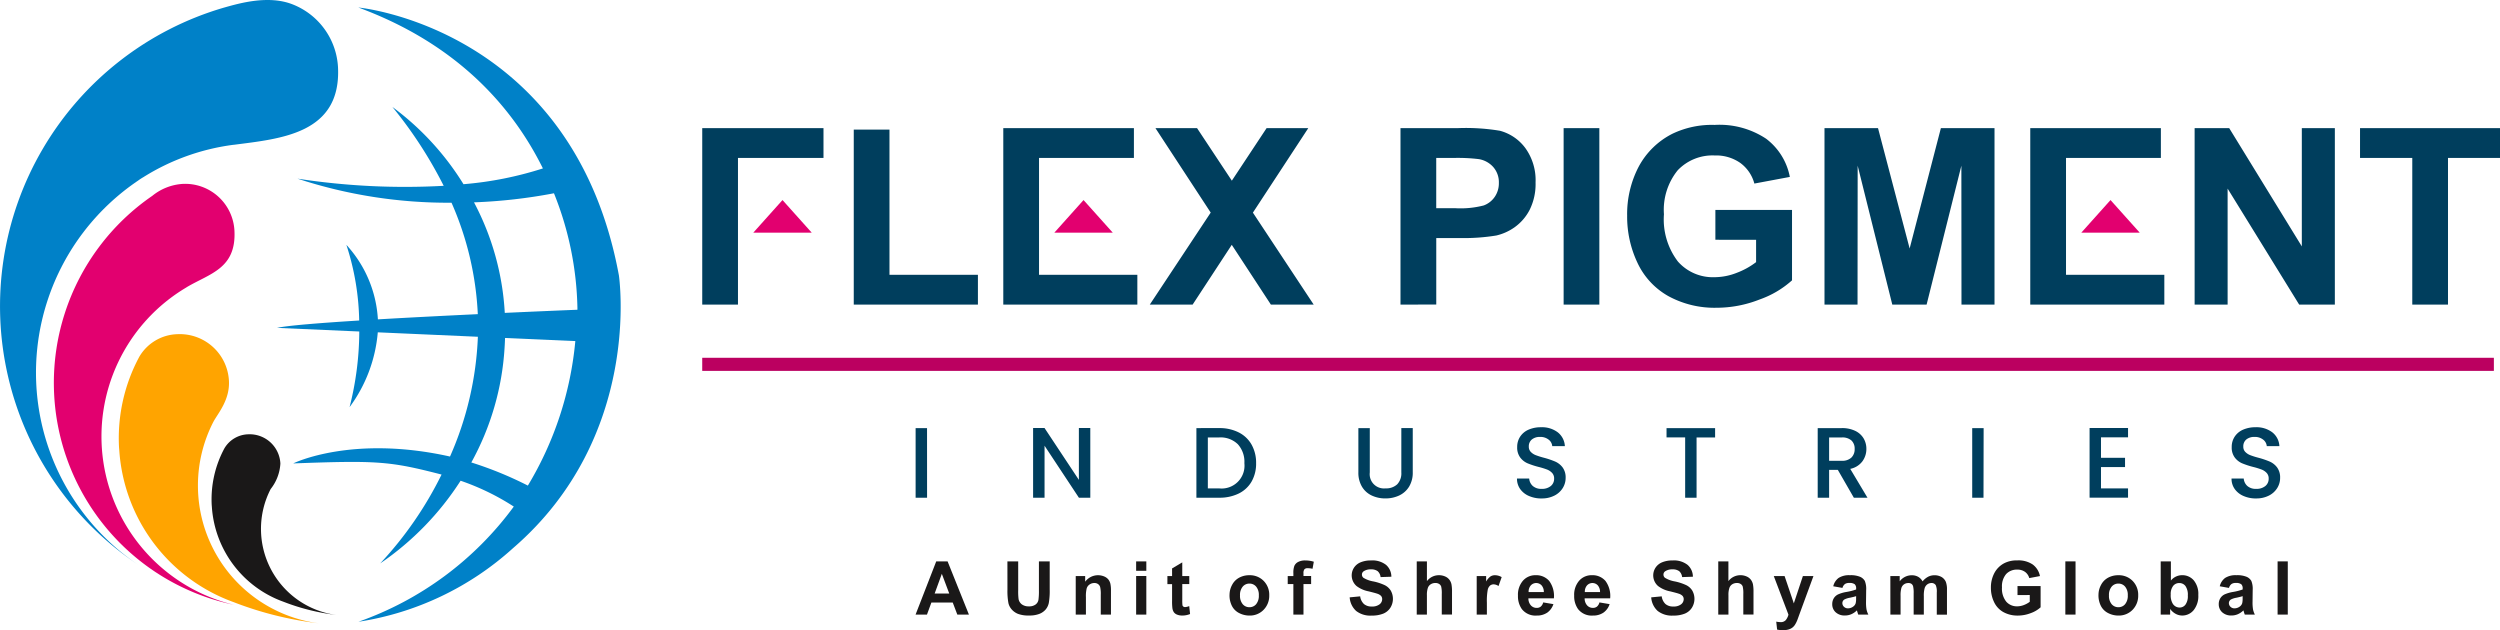
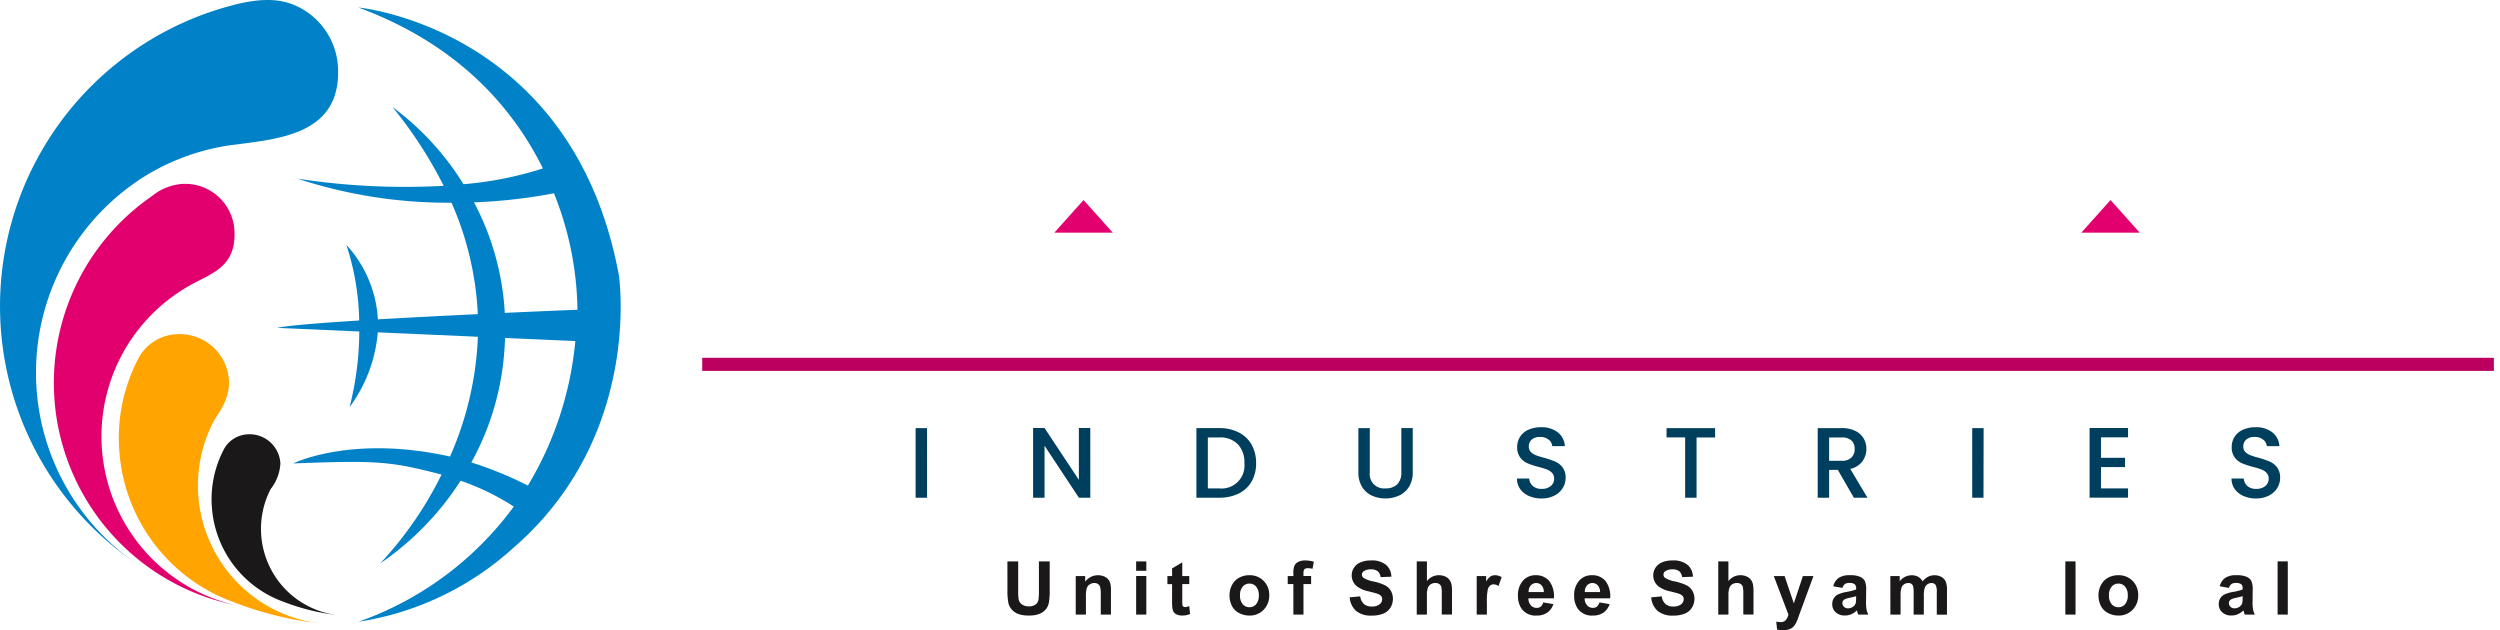
<svg xmlns="http://www.w3.org/2000/svg" id="Flex-logo" width="248.106" height="62.543" viewBox="0 0 248.106 62.543">
  <defs>
    <clipPath id="clip-path">
      <rect id="Rectangle_817" data-name="Rectangle 817" width="248.106" height="62.543" fill="none" />
    </clipPath>
  </defs>
  <g id="Group_3787" data-name="Group 3787" clip-path="url(#clip-path)">
    <g id="Group_3811" data-name="Group 3811" transform="translate(0.001 0)">
      <path id="Path_13037" data-name="Path 13037" d="M16.5,21.641A17.192,17.192,0,0,0,21.22,53.154a22.419,22.419,0,0,1-7.407-3c-.1-.061-.2-.135-.313-.2a22.519,22.519,0,0,1-.4-37.392,5.308,5.308,0,0,1,3.022-1.186,4.9,4.9,0,0,1,5.132,4.662c.18,3.757-2.443,4.224-4.758,5.6" transform="translate(2.013 6.874)" fill="#e2006f" fill-rule="evenodd" />
      <path id="Path_13038" data-name="Path 13038" d="M23.2,14.366a22.171,22.171,0,0,0-8.979,3.22,5.552,5.552,0,0,0-.523.342,22.994,22.994,0,0,0,.067,38.159A30.87,30.87,0,0,1,22.233.754c1.532-.43,4.439-1.28,6.855-.3a7.108,7.108,0,0,1,4.458,6.273c.289,6.555-5.689,7.038-10.344,7.643" transform="translate(0 0)" fill="#0081c8" fill-rule="evenodd" />
      <path id="Path_13039" data-name="Path 13039" d="M18.281,25.324a4.887,4.887,0,0,0-5.118-4.649,4.53,4.53,0,0,0-3.775,2.233,17.06,17.06,0,0,0-2.02,8.926c.008.172.029.329.037.486A17.23,17.23,0,0,0,18.749,47.269a34.355,34.355,0,0,0,8.45,2.1,13.793,13.793,0,0,1-10.461-20c.435-.823,1.635-2.145,1.543-4.048" transform="translate(4.44 12.49)" fill="#ffa400" fill-rule="evenodd" />
      <path id="Path_13040" data-name="Path 13040" d="M39.739,30.77c3.515-.16,6.289-.274,7.21-.311l0-.17A32.039,32.039,0,0,0,44.621,18.9a52.389,52.389,0,0,1-7.936.9A26.485,26.485,0,0,1,39.739,30.77M36.421,45.616a36.38,36.38,0,0,1,5.61,2.294A33.789,33.789,0,0,0,46.74,33.567l-6.974-.308c-.011.324-.026.651-.048.983a26.869,26.869,0,0,1-3.3,11.374M25.206.464S46.522,2.445,51.064,27.045c0,0,2.406,15.948-10.513,27.08a29.51,29.51,0,0,1-15.337,7.3,32.48,32.48,0,0,0,15.42-11.432,24.061,24.061,0,0,0-5.278-2.565,28.674,28.674,0,0,1-7.981,8.207,36.493,36.493,0,0,0,6.091-8.82c-5.148-1.33-6.355-1.413-14.722-1.105,0,0,5.772-2.868,15.56-.683A32.45,32.45,0,0,0,37.07,33.14l-9.934-.44a14.525,14.525,0,0,1-2.8,7.426,30.74,30.74,0,0,0,.964-7.508l-8.159-.359c.993-.228,4.189-.484,8.15-.733a25.558,25.558,0,0,0-1.271-7.506,11.916,11.916,0,0,1,3.127,7.394c3.2-.188,6.722-.366,9.916-.518a30.924,30.924,0,0,0-2.609-11.058,47.917,47.917,0,0,1-15.289-2.39,69.912,69.912,0,0,0,14.512.712,42.507,42.507,0,0,0-5.09-7.827A27.427,27.427,0,0,1,35.643,18a35.145,35.145,0,0,0,7.88-1.567C40.6,10.52,35.2,4.146,25.206.464" transform="translate(10.355 0.281)" fill="#0081c8" fill-rule="evenodd" />
      <path id="Path_13041" data-name="Path 13041" d="M19.918,29.773a3.054,3.054,0,0,0-3.2-2.905,2.83,2.83,0,0,0-2.358,1.4A10.667,10.667,0,0,0,13.1,33.841c.006.106.019.205.022.3a10.767,10.767,0,0,0,7.089,9.34A21.439,21.439,0,0,0,25.49,44.8a8.618,8.618,0,0,1-6.536-12.5,4.481,4.481,0,0,0,.964-2.53" transform="translate(7.907 16.233)" fill="#1a1818" fill-rule="evenodd" />
    </g>
    <path id="Path_13042" data-name="Path 13042" d="M189.679,33.5a3.067,3.067,0,0,1-1.251-.245,2.05,2.05,0,0,1-.874-.69,1.746,1.746,0,0,1-.318-1.043h1.211a1.1,1.1,0,0,0,.353.735,1.249,1.249,0,0,0,.879.289,1.358,1.358,0,0,0,.916-.284.919.919,0,0,0,.327-.73.794.794,0,0,0-.2-.566,1.374,1.374,0,0,0-.507-.339,7.479,7.479,0,0,0-.841-.258,8.111,8.111,0,0,1-1.1-.363,1.809,1.809,0,0,1-.72-.573,1.647,1.647,0,0,1-.3-1.033,1.833,1.833,0,0,1,.3-1.043,1.9,1.9,0,0,1,.834-.687,3.037,3.037,0,0,1,1.243-.239,2.6,2.6,0,0,1,1.644.5,1.857,1.857,0,0,1,.711,1.378h-1.253a.9.9,0,0,0-.358-.647,1.318,1.318,0,0,0-.865-.27,1.235,1.235,0,0,0-.8.249.871.871,0,0,0-.306.715.718.718,0,0,0,.194.521,1.359,1.359,0,0,0,.491.324,7.906,7.906,0,0,0,.815.258,8.29,8.29,0,0,1,1.118.379,1.838,1.838,0,0,1,.735.581,1.67,1.67,0,0,1,.3,1.048,1.884,1.884,0,0,1-.284.995,2.052,2.052,0,0,1-.825.751,2.719,2.719,0,0,1-1.279.284m-15.388-6.064v2.028h2.386v.924h-2.386V32.5h2.684v.924h-3.817V26.507h3.817v.924Zm-11.661,5.994H161.5V26.517h1.133Zm-15.321-3.667h1.253a1.312,1.312,0,0,0,.958-.318,1.144,1.144,0,0,0,.324-.855,1.108,1.108,0,0,0-.318-.841,1.352,1.352,0,0,0-.964-.3h-1.253Zm2.456,3.667-1.591-2.764h-.865v2.764h-1.133V26.517h2.386a2.978,2.978,0,0,1,1.346.278,1.946,1.946,0,0,1,.826.746,2.041,2.041,0,0,1,.273,1.044,2.068,2.068,0,0,1-.393,1.227,2,2,0,0,1-1.208.751l1.71,2.862Zm-13.771-6.908v.924h-1.839v5.984h-1.133V27.441h-1.848v-.924ZM118.767,33.5a3.074,3.074,0,0,1-1.253-.245,2.05,2.05,0,0,1-.874-.69,1.757,1.757,0,0,1-.318-1.043h1.211a1.1,1.1,0,0,0,.353.735,1.25,1.25,0,0,0,.881.289,1.357,1.357,0,0,0,.914-.284.919.919,0,0,0,.327-.73.794.794,0,0,0-.2-.566,1.374,1.374,0,0,0-.507-.339,7.539,7.539,0,0,0-.839-.258,8.068,8.068,0,0,1-1.1-.363,1.809,1.809,0,0,1-.72-.573,1.647,1.647,0,0,1-.3-1.033,1.833,1.833,0,0,1,.3-1.043,1.9,1.9,0,0,1,.834-.687,3.037,3.037,0,0,1,1.243-.239,2.592,2.592,0,0,1,1.644.5,1.857,1.857,0,0,1,.711,1.378h-1.253a.9.9,0,0,0-.358-.647,1.318,1.318,0,0,0-.865-.27,1.227,1.227,0,0,0-.794.249.868.868,0,0,0-.308.715.719.719,0,0,0,.194.521,1.36,1.36,0,0,0,.491.324,7.907,7.907,0,0,0,.815.258,8.289,8.289,0,0,1,1.118.379,1.854,1.854,0,0,1,.736.581,1.669,1.669,0,0,1,.3,1.048,1.884,1.884,0,0,1-.284.995,2.052,2.052,0,0,1-.825.751,2.712,2.712,0,0,1-1.277.284m-17.05-6.979v4.4a1.416,1.416,0,0,0,1.561,1.58,1.6,1.6,0,0,0,1.158-.4,1.571,1.571,0,0,0,.411-1.182v-4.4h1.134V30.9a2.656,2.656,0,0,1-.367,1.433,2.3,2.3,0,0,1-.985.874,3.169,3.169,0,0,1-1.362.289,3.135,3.135,0,0,1-1.356-.289,2.22,2.22,0,0,1-.969-.874,2.7,2.7,0,0,1-.358-1.433V26.517ZM86.763,32.5A2.27,2.27,0,0,0,89.269,30a2.6,2.6,0,0,0-.647-1.879,2.451,2.451,0,0,0-1.859-.677H85.642V32.5Zm0-5.984a4.191,4.191,0,0,1,1.933.424,3.011,3.011,0,0,1,1.283,1.211A3.652,3.652,0,0,1,90.432,30a3.571,3.571,0,0,1-.452,1.829A2.986,2.986,0,0,1,88.7,33.013a4.294,4.294,0,0,1-1.933.412H84.507V26.517ZM73.978,33.425H72.846l-3.409-5.159v5.159H68.3V26.507h1.134l3.409,5.148V26.507h1.133Zm-16.2,0H56.641V26.517h1.133Z" transform="translate(34.227 15.969)" fill="#003e5d" />
    <rect id="Rectangle_814" data-name="Rectangle 814" width="177.807" height="1.301" transform="translate(69.691 35.507)" fill="#bb0060" />
-     <path id="Path_13043" data-name="Path 13043" d="M213.149,25.557V11.007h-5.185V8.047h13.891v2.96h-5.161V25.557Zm-21.6,0V8.047h3.432l7.206,11.735V8.047h3.278V25.557h-3.542l-7.1-11.511V25.557Zm-16.312,0V8.047H188.2v2.96h-9.415V22.6h9.757v2.96Zm-20.421,0V8.047h5.312l3.138,11.944,3.1-11.944h5.323V25.557h-3.278L168.4,11.772,164.95,25.557h-3.406l-3.436-13.786-.013,13.786Zm-10.829-6.432v-2.96h7.606v6.987a9.509,9.509,0,0,1-3.217,1.9,11.654,11.654,0,0,1-4.267.82,9.555,9.555,0,0,1-4.786-1.153,7.361,7.361,0,0,1-3.064-3.3,10.694,10.694,0,0,1-1.028-4.675,10.154,10.154,0,0,1,1.145-4.872A7.757,7.757,0,0,1,139.732,8.6a9.045,9.045,0,0,1,4.19-.873,8.364,8.364,0,0,1,5.1,1.37,6.2,6.2,0,0,1,2.355,3.791l-3.521.659a3.723,3.723,0,0,0-1.389-2.042,4.18,4.18,0,0,0-2.544-.746,4.765,4.765,0,0,0-3.675,1.471,6.221,6.221,0,0,0-1.365,4.365,6.885,6.885,0,0,0,1.381,4.684,4.624,4.624,0,0,0,3.627,1.561,6.069,6.069,0,0,0,2.222-.436,7.51,7.51,0,0,0,1.915-1.059V19.126ZM128.927,8.047h3.545V25.557h-3.545Zm-12.643,2.96v4.988h1.927A9.066,9.066,0,0,0,121,15.718a2.278,2.278,0,0,0,1.1-.865,2.374,2.374,0,0,0,.4-1.365,2.287,2.287,0,0,0-.558-1.582,2.459,2.459,0,0,0-1.42-.783,17.315,17.315,0,0,0-2.535-.117Zm-3.547,14.551V8.047h5.67a20.56,20.56,0,0,1,4.2.261,4.606,4.606,0,0,1,2.519,1.715,5.442,5.442,0,0,1,1.016,3.412,5.746,5.746,0,0,1-.582,2.71,4.847,4.847,0,0,1-1.484,1.729,5.144,5.144,0,0,1-1.83.828,20.122,20.122,0,0,1-3.659.252h-2.3v6.6Zm-24.879,0,6.045-9.13L88.419,8.047h4.129L96,13.261l3.448-5.214h4.137l-5.495,8.386,6.032,9.125H99.874l-3.881-5.931-3.884,5.931Zm-14.54,0V8.047H86.281v2.96H76.865V22.6h9.757v2.96Zm-14.84,0V8.194h3.545V22.6H70.8v2.96Zm-15.037,0V8.047H55.474v2.96H46.987V25.557Z" transform="translate(26.251 4.67)" fill="#003e5d" />
-     <path id="Path_13044" data-name="Path 13044" d="M46.6,15.613h5.8l-2.9-3.237Z" transform="translate(28.158 7.478)" fill="#e2006f" fill-rule="evenodd" />
    <path id="Path_13045" data-name="Path 13045" d="M65.222,15.613h5.8l-2.9-3.237Z" transform="translate(39.412 7.478)" fill="#e2006f" fill-rule="evenodd" />
    <path id="Path_13046" data-name="Path 13046" d="M128.752,15.613h5.8l-2.9-3.237Z" transform="translate(77.801 7.478)" fill="#e2006f" fill-rule="evenodd" />
-     <path id="Path_13047" data-name="Path 13047" d="M59.98,37.915l-.735-1.954-.712,1.954Zm1.954,2.094H60.782l-.456-1.2H58.209l-.44,1.2H56.638l2.05-5.28h1.129Z" transform="translate(34.225 20.986)" fill="#1a1818" />
    <path id="Path_13048" data-name="Path 13048" d="M62.32,34.728h1.07v2.86a6.114,6.114,0,0,0,.038.884.853.853,0,0,0,.322.52,1.114,1.114,0,0,0,.7.2A1.048,1.048,0,0,0,65.126,39a.727.727,0,0,0,.274-.456,6.068,6.068,0,0,0,.047-.9V34.728h1.07V37.5a7.135,7.135,0,0,1-.087,1.344,1.48,1.48,0,0,1-.319.663,1.563,1.563,0,0,1-.618.43,2.667,2.667,0,0,1-1.012.162,2.9,2.9,0,0,1-1.144-.175,1.649,1.649,0,0,1-.614-.454,1.45,1.45,0,0,1-.3-.587,6.46,6.46,0,0,1-.1-1.341Z" transform="translate(37.658 20.985)" fill="#1a1818" />
    <path id="Path_13049" data-name="Path 13049" d="M70.042,39.492H69.031V37.541a3.073,3.073,0,0,0-.064-.8.574.574,0,0,0-.213-.284.608.608,0,0,0-.353-.1.818.818,0,0,0-.476.143.725.725,0,0,0-.289.382,3.216,3.216,0,0,0-.079.878v1.731H66.546V35.664h.937v.563a1.586,1.586,0,0,1,1.882-.523,1.047,1.047,0,0,1,.422.306,1.127,1.127,0,0,1,.2.425,3.177,3.177,0,0,1,.056.68Z" transform="translate(40.212 21.503)" fill="#1a1818" />
    <path id="Path_13050" data-name="Path 13050" d="M70.283,36.181h1.011v3.828H70.283Zm0-1.453h1.011v.937H70.283Z" transform="translate(42.47 20.985)" fill="#1a1818" />
    <path id="Path_13051" data-name="Path 13051" d="M74.387,36.145v.8h-.695V38.5a4.34,4.34,0,0,0,.019.55.234.234,0,0,0,.091.128.286.286,0,0,0,.172.05,1.319,1.319,0,0,0,.407-.1l.085.786a1.993,1.993,0,0,1-.8.151,1.268,1.268,0,0,1-.491-.091.711.711,0,0,1-.319-.239.971.971,0,0,1-.144-.4,5.357,5.357,0,0,1-.032-.717V36.949h-.464v-.8h.464v-.759l1.011-.6v1.357Z" transform="translate(43.64 21.022)" fill="#1a1818" />
    <path id="Path_13052" data-name="Path 13052" d="M77.1,37.586a1.274,1.274,0,0,0,.27.873.857.857,0,0,0,.666.3.849.849,0,0,0,.663-.3,1.294,1.294,0,0,0,.268-.881,1.265,1.265,0,0,0-.268-.865.85.85,0,0,0-.663-.3.859.859,0,0,0-.666.3,1.272,1.272,0,0,0-.27.873m-1.04-.055a2.057,2.057,0,0,1,.249-.977,1.7,1.7,0,0,1,.7-.722,2.088,2.088,0,0,1,1.016-.249,1.907,1.907,0,0,1,1.423.565,1.952,1.952,0,0,1,.553,1.426,1.978,1.978,0,0,1-.56,1.442,1.89,1.89,0,0,1-1.409.571,2.212,2.212,0,0,1-1-.239,1.623,1.623,0,0,1-.725-.7,2.315,2.315,0,0,1-.249-1.12" transform="translate(45.962 21.503)" fill="#1a1818" />
    <path id="Path_13053" data-name="Path 13053" d="M79.66,36.217h.56v-.289a1.905,1.905,0,0,1,.1-.722.811.811,0,0,1,.379-.388,1.48,1.48,0,0,1,.7-.149,2.89,2.89,0,0,1,.85.128l-.128.7a2.193,2.193,0,0,0-.476-.058.43.43,0,0,0-.322.1.6.6,0,0,0-.1.4v.273h.759v.8h-.759v3.032H80.22V37.013h-.56Z" transform="translate(48.137 20.95)" fill="#1a1818" />
    <path id="Path_13054" data-name="Path 13054" d="M83.494,38.334l1.04-.1a1.265,1.265,0,0,0,.379.765,1.143,1.143,0,0,0,.77.244,1.185,1.185,0,0,0,.773-.217.651.651,0,0,0,.262-.509.492.492,0,0,0-.109-.321.881.881,0,0,0-.383-.226c-.124-.045-.406-.12-.849-.231a2.861,2.861,0,0,1-1.2-.526,1.4,1.4,0,0,1-.257-1.822,1.434,1.434,0,0,1,.658-.536,2.631,2.631,0,0,1,1.036-.184,2.2,2.2,0,0,1,1.49.441,1.563,1.563,0,0,1,.526,1.174l-1.07.037a.913.913,0,0,0-.29-.587,1.065,1.065,0,0,0-.671-.18,1.2,1.2,0,0,0-.722.193.39.39,0,0,0-.168.329.4.4,0,0,0,.159.321,2.761,2.761,0,0,0,.977.355,5.127,5.127,0,0,1,1.147.38,1.473,1.473,0,0,1,.582.537,1.665,1.665,0,0,1-.042,1.691,1.511,1.511,0,0,1-.712.589,3,3,0,0,1-1.149.193,2.289,2.289,0,0,1-1.538-.462,2,2,0,0,1-.64-1.344" transform="translate(50.453 20.949)" fill="#1a1818" />
    <path id="Path_13055" data-name="Path 13055" d="M88.652,34.728v1.957a1.5,1.5,0,0,1,1.178-.586,1.521,1.521,0,0,1,.634.128,1.046,1.046,0,0,1,.425.332,1.161,1.161,0,0,1,.2.446,3.949,3.949,0,0,1,.053.76v2.241H90.126V37.989a2.991,2.991,0,0,0-.058-.764.493.493,0,0,0-.207-.257.657.657,0,0,0-.369-.095.848.848,0,0,0-.454.122.7.7,0,0,0-.294.369,2.154,2.154,0,0,0-.093.727v1.916H87.641v-5.28Z" transform="translate(52.959 20.985)" fill="#1a1818" />
    <path id="Path_13056" data-name="Path 13056" d="M92.361,39.492H91.35V35.664h.937v.544a1.6,1.6,0,0,1,.435-.505.817.817,0,0,1,.44-.119,1.309,1.309,0,0,1,.667.189l-.314.884a.887.887,0,0,0-.475-.167.567.567,0,0,0-.361.117.791.791,0,0,0-.233.422,6.04,6.04,0,0,0-.085,1.283Z" transform="translate(55.201 21.503)" fill="#1a1818" />
    <path id="Path_13057" data-name="Path 13057" d="M96.47,37.258a.982.982,0,0,0-.226-.671.725.725,0,0,0-1.07.013.936.936,0,0,0-.212.658Zm-.059,1.025,1.011.17a1.675,1.675,0,0,1-.613.845,1.818,1.818,0,0,1-1.051.29,1.711,1.711,0,0,1-1.476-.653,2.2,2.2,0,0,1-.379-1.322,2.12,2.12,0,0,1,.5-1.49,1.634,1.634,0,0,1,1.256-.541A1.7,1.7,0,0,1,97,36.148a2.51,2.51,0,0,1,.47,1.729h-2.53a1.024,1.024,0,0,0,.245.7.757.757,0,0,0,.579.25.624.624,0,0,0,.4-.128.8.8,0,0,0,.244-.417" transform="translate(56.743 21.502)" fill="#1a1818" />
    <path id="Path_13058" data-name="Path 13058" d="M99.947,37.258a.982.982,0,0,0-.226-.671.725.725,0,0,0-1.07.013.936.936,0,0,0-.212.658Zm-.059,1.025,1.011.17a1.669,1.669,0,0,1-.614.845,1.81,1.81,0,0,1-1.049.29,1.711,1.711,0,0,1-1.476-.653,2.2,2.2,0,0,1-.379-1.322,2.12,2.12,0,0,1,.5-1.49,1.634,1.634,0,0,1,1.256-.541,1.7,1.7,0,0,1,1.346.565,2.51,2.51,0,0,1,.47,1.729H98.42a1.024,1.024,0,0,0,.245.7.757.757,0,0,0,.579.25.624.624,0,0,0,.4-.128.8.8,0,0,0,.244-.417" transform="translate(58.844 21.502)" fill="#1a1818" />
    <path id="Path_13059" data-name="Path 13059" d="M102.147,38.334l1.04-.1a1.265,1.265,0,0,0,.379.765,1.143,1.143,0,0,0,.77.244,1.185,1.185,0,0,0,.773-.217.651.651,0,0,0,.261-.509.492.492,0,0,0-.109-.321.881.881,0,0,0-.383-.226c-.124-.045-.406-.12-.849-.231a2.861,2.861,0,0,1-1.2-.526,1.4,1.4,0,0,1-.257-1.822,1.434,1.434,0,0,1,.658-.536,2.631,2.631,0,0,1,1.036-.184,2.2,2.2,0,0,1,1.49.441,1.564,1.564,0,0,1,.526,1.174l-1.07.037a.913.913,0,0,0-.29-.587,1.065,1.065,0,0,0-.671-.18,1.2,1.2,0,0,0-.722.193.39.39,0,0,0-.168.329.4.4,0,0,0,.159.321,2.761,2.761,0,0,0,.977.355,5.126,5.126,0,0,1,1.147.38,1.473,1.473,0,0,1,.582.537,1.664,1.664,0,0,1-.042,1.691,1.511,1.511,0,0,1-.712.589,3,3,0,0,1-1.15.193,2.287,2.287,0,0,1-1.537-.462,2,2,0,0,1-.64-1.344" transform="translate(61.725 20.949)" fill="#1a1818" />
    <path id="Path_13060" data-name="Path 13060" d="M107.3,34.728v1.957a1.5,1.5,0,0,1,1.178-.586,1.521,1.521,0,0,1,.634.128,1.046,1.046,0,0,1,.425.332,1.161,1.161,0,0,1,.2.446,3.95,3.95,0,0,1,.053.76v2.241h-1.011V37.989a2.991,2.991,0,0,0-.058-.764.493.493,0,0,0-.207-.257.657.657,0,0,0-.369-.095.857.857,0,0,0-.456.122.7.7,0,0,0-.292.369,2.153,2.153,0,0,0-.093.727v1.916h-1.011v-5.28Z" transform="translate(64.231 20.985)" fill="#1a1818" />
    <path id="Path_13061" data-name="Path 13061" d="M109.728,35.634H110.8l.918,2.714.9-2.714h1.048l-1.351,3.683-.242.664a2.652,2.652,0,0,1-.257.51,1.072,1.072,0,0,1-.278.286,1.21,1.21,0,0,1-.387.172,2.042,2.042,0,0,1-.518.061,2.749,2.749,0,0,1-.574-.061l-.088-.789a2.291,2.291,0,0,0,.43.047.636.636,0,0,0,.523-.207,1.456,1.456,0,0,0,.261-.531Z" transform="translate(66.306 21.533)" fill="#1a1818" />
    <path id="Path_13062" data-name="Path 13062" d="M115.717,37.662c-.13.043-.335.095-.616.156a1.871,1.871,0,0,0-.55.175.427.427,0,0,0-.2.358.5.5,0,0,0,.159.367.556.556,0,0,0,.4.154.875.875,0,0,0,.523-.18.633.633,0,0,0,.241-.335,2.013,2.013,0,0,0,.04-.493Zm-1.357-.818-.914-.162a1.443,1.443,0,0,1,.533-.829,1.936,1.936,0,0,1,1.125-.27,2.418,2.418,0,0,1,1.009.16,1,1,0,0,1,.465.406,2.092,2.092,0,0,1,.135.906l-.014,1.179a4.161,4.161,0,0,0,.048.744,2.094,2.094,0,0,0,.181.512h-1c-.027-.066-.059-.164-.1-.3-.016-.059-.029-.1-.035-.117a1.782,1.782,0,0,1-.553.38,1.569,1.569,0,0,1-.629.128,1.3,1.3,0,0,1-.927-.321,1.062,1.062,0,0,1-.338-.81,1.1,1.1,0,0,1,.154-.578,1.013,1.013,0,0,1,.435-.388,3.362,3.362,0,0,1,.8-.236,5.46,5.46,0,0,0,.982-.249v-.1a.537.537,0,0,0-.144-.422.865.865,0,0,0-.545-.125.714.714,0,0,0-.422.107.731.731,0,0,0-.245.379" transform="translate(68.49 21.502)" fill="#1a1818" />
    <path id="Path_13063" data-name="Path 13063" d="M116.939,35.665h.929v.523a1.5,1.5,0,0,1,1.19-.6,1.277,1.277,0,0,1,.637.152,1.148,1.148,0,0,1,.443.457,1.783,1.783,0,0,1,.544-.457,1.334,1.334,0,0,1,.624-.152,1.39,1.39,0,0,1,.712.172,1.037,1.037,0,0,1,.435.5,2.146,2.146,0,0,1,.106.793v2.443h-1.011V37.308a1.627,1.627,0,0,0-.1-.733.482.482,0,0,0-.433-.217.7.7,0,0,0-.4.13.726.726,0,0,0-.27.379,2.7,2.7,0,0,0-.083.791v1.835h-1.009V37.4a2.925,2.925,0,0,0-.055-.719.461.461,0,0,0-.167-.242.528.528,0,0,0-.308-.079.74.74,0,0,0-.42.125.7.7,0,0,0-.268.364,2.693,2.693,0,0,0-.08.788v1.858h-1.011Z" transform="translate(70.663 21.502)" fill="#1a1818" />
-     <path id="Path_13064" data-name="Path 13064" d="M125.8,38.105v-.892h2.293V39.32a2.873,2.873,0,0,1-.969.574,3.538,3.538,0,0,1-1.287.247,2.88,2.88,0,0,1-1.444-.348,2.212,2.212,0,0,1-.922-1,3.224,3.224,0,0,1-.311-1.41,3.054,3.054,0,0,1,.347-1.47,2.333,2.333,0,0,1,1.011-.985,2.722,2.722,0,0,1,1.264-.263,2.526,2.526,0,0,1,1.535.412,1.881,1.881,0,0,1,.711,1.144l-1.062.2a1.119,1.119,0,0,0-.419-.616,1.266,1.266,0,0,0-.767-.225,1.439,1.439,0,0,0-1.109.443,1.879,1.879,0,0,0-.412,1.317,2.073,2.073,0,0,0,.417,1.412,1.393,1.393,0,0,0,1.094.472,1.845,1.845,0,0,0,.669-.132,2.3,2.3,0,0,0,.578-.319v-.671Z" transform="translate(74.422 20.95)" fill="#1a1818" />
    <rect id="Rectangle_815" data-name="Rectangle 815" width="1.011" height="5.28" transform="translate(204.97 55.713)" fill="#1a1818" />
    <path id="Path_13065" data-name="Path 13065" d="M130.855,37.586a1.274,1.274,0,0,0,.27.873.857.857,0,0,0,.666.3.848.848,0,0,0,.663-.3,1.293,1.293,0,0,0,.268-.881,1.265,1.265,0,0,0-.268-.865.85.85,0,0,0-.663-.3.859.859,0,0,0-.666.3,1.272,1.272,0,0,0-.27.873m-1.04-.055a2.057,2.057,0,0,1,.249-.977,1.7,1.7,0,0,1,.7-.722,2.088,2.088,0,0,1,1.016-.249,1.907,1.907,0,0,1,1.423.565,1.952,1.952,0,0,1,.553,1.426,1.983,1.983,0,0,1-.558,1.442,1.9,1.9,0,0,1-1.41.571,2.217,2.217,0,0,1-1-.239,1.623,1.623,0,0,1-.725-.7,2.315,2.315,0,0,1-.249-1.12" transform="translate(78.444 21.503)" fill="#1a1818" />
-     <path id="Path_13066" data-name="Path 13066" d="M134.658,38.021a1.611,1.611,0,0,0,.189.881.8.8,0,0,0,.7.406.718.718,0,0,0,.573-.287,1.419,1.419,0,0,0,.236-.906,1.5,1.5,0,0,0-.239-.948.751.751,0,0,0-.61-.29.762.762,0,0,0-.606.282,1.313,1.313,0,0,0-.242.863m-.995,1.988v-5.28h1.011v1.9a1.43,1.43,0,0,1,1.109-.533,1.49,1.49,0,0,1,1.155.505,2.106,2.106,0,0,1,.457,1.457,2.228,2.228,0,0,1-.465,1.513,1.464,1.464,0,0,1-1.134.529,1.374,1.374,0,0,1-.647-.168,1.6,1.6,0,0,1-.549-.489v.561Z" transform="translate(80.769 20.986)" fill="#1a1818" />
    <path id="Path_13067" data-name="Path 13067" d="M139.627,37.662c-.13.043-.335.095-.616.156a1.872,1.872,0,0,0-.55.175.427.427,0,0,0-.2.358.5.5,0,0,0,.159.367.556.556,0,0,0,.4.154.875.875,0,0,0,.523-.18.633.633,0,0,0,.241-.335,2.013,2.013,0,0,0,.04-.493Zm-1.357-.818-.914-.162a1.443,1.443,0,0,1,.533-.829,1.936,1.936,0,0,1,1.125-.27,2.418,2.418,0,0,1,1.009.16,1,1,0,0,1,.465.406,2.091,2.091,0,0,1,.135.906l-.014,1.179a4.164,4.164,0,0,0,.048.744,2.1,2.1,0,0,0,.181.512h-1c-.026-.066-.058-.164-.1-.3-.016-.059-.029-.1-.035-.117a1.782,1.782,0,0,1-.553.38,1.569,1.569,0,0,1-.629.128,1.3,1.3,0,0,1-.927-.321,1.062,1.062,0,0,1-.339-.81,1.1,1.1,0,0,1,.154-.578,1.018,1.018,0,0,1,.433-.388,3.4,3.4,0,0,1,.805-.236,5.461,5.461,0,0,0,.982-.249v-.1a.537.537,0,0,0-.144-.422.865.865,0,0,0-.545-.125.714.714,0,0,0-.422.107.731.731,0,0,0-.245.379" transform="translate(82.939 21.502)" fill="#1a1818" />
    <rect id="Rectangle_816" data-name="Rectangle 816" width="1.011" height="5.28" transform="translate(226.034 55.713)" fill="#1a1818" />
  </g>
</svg>